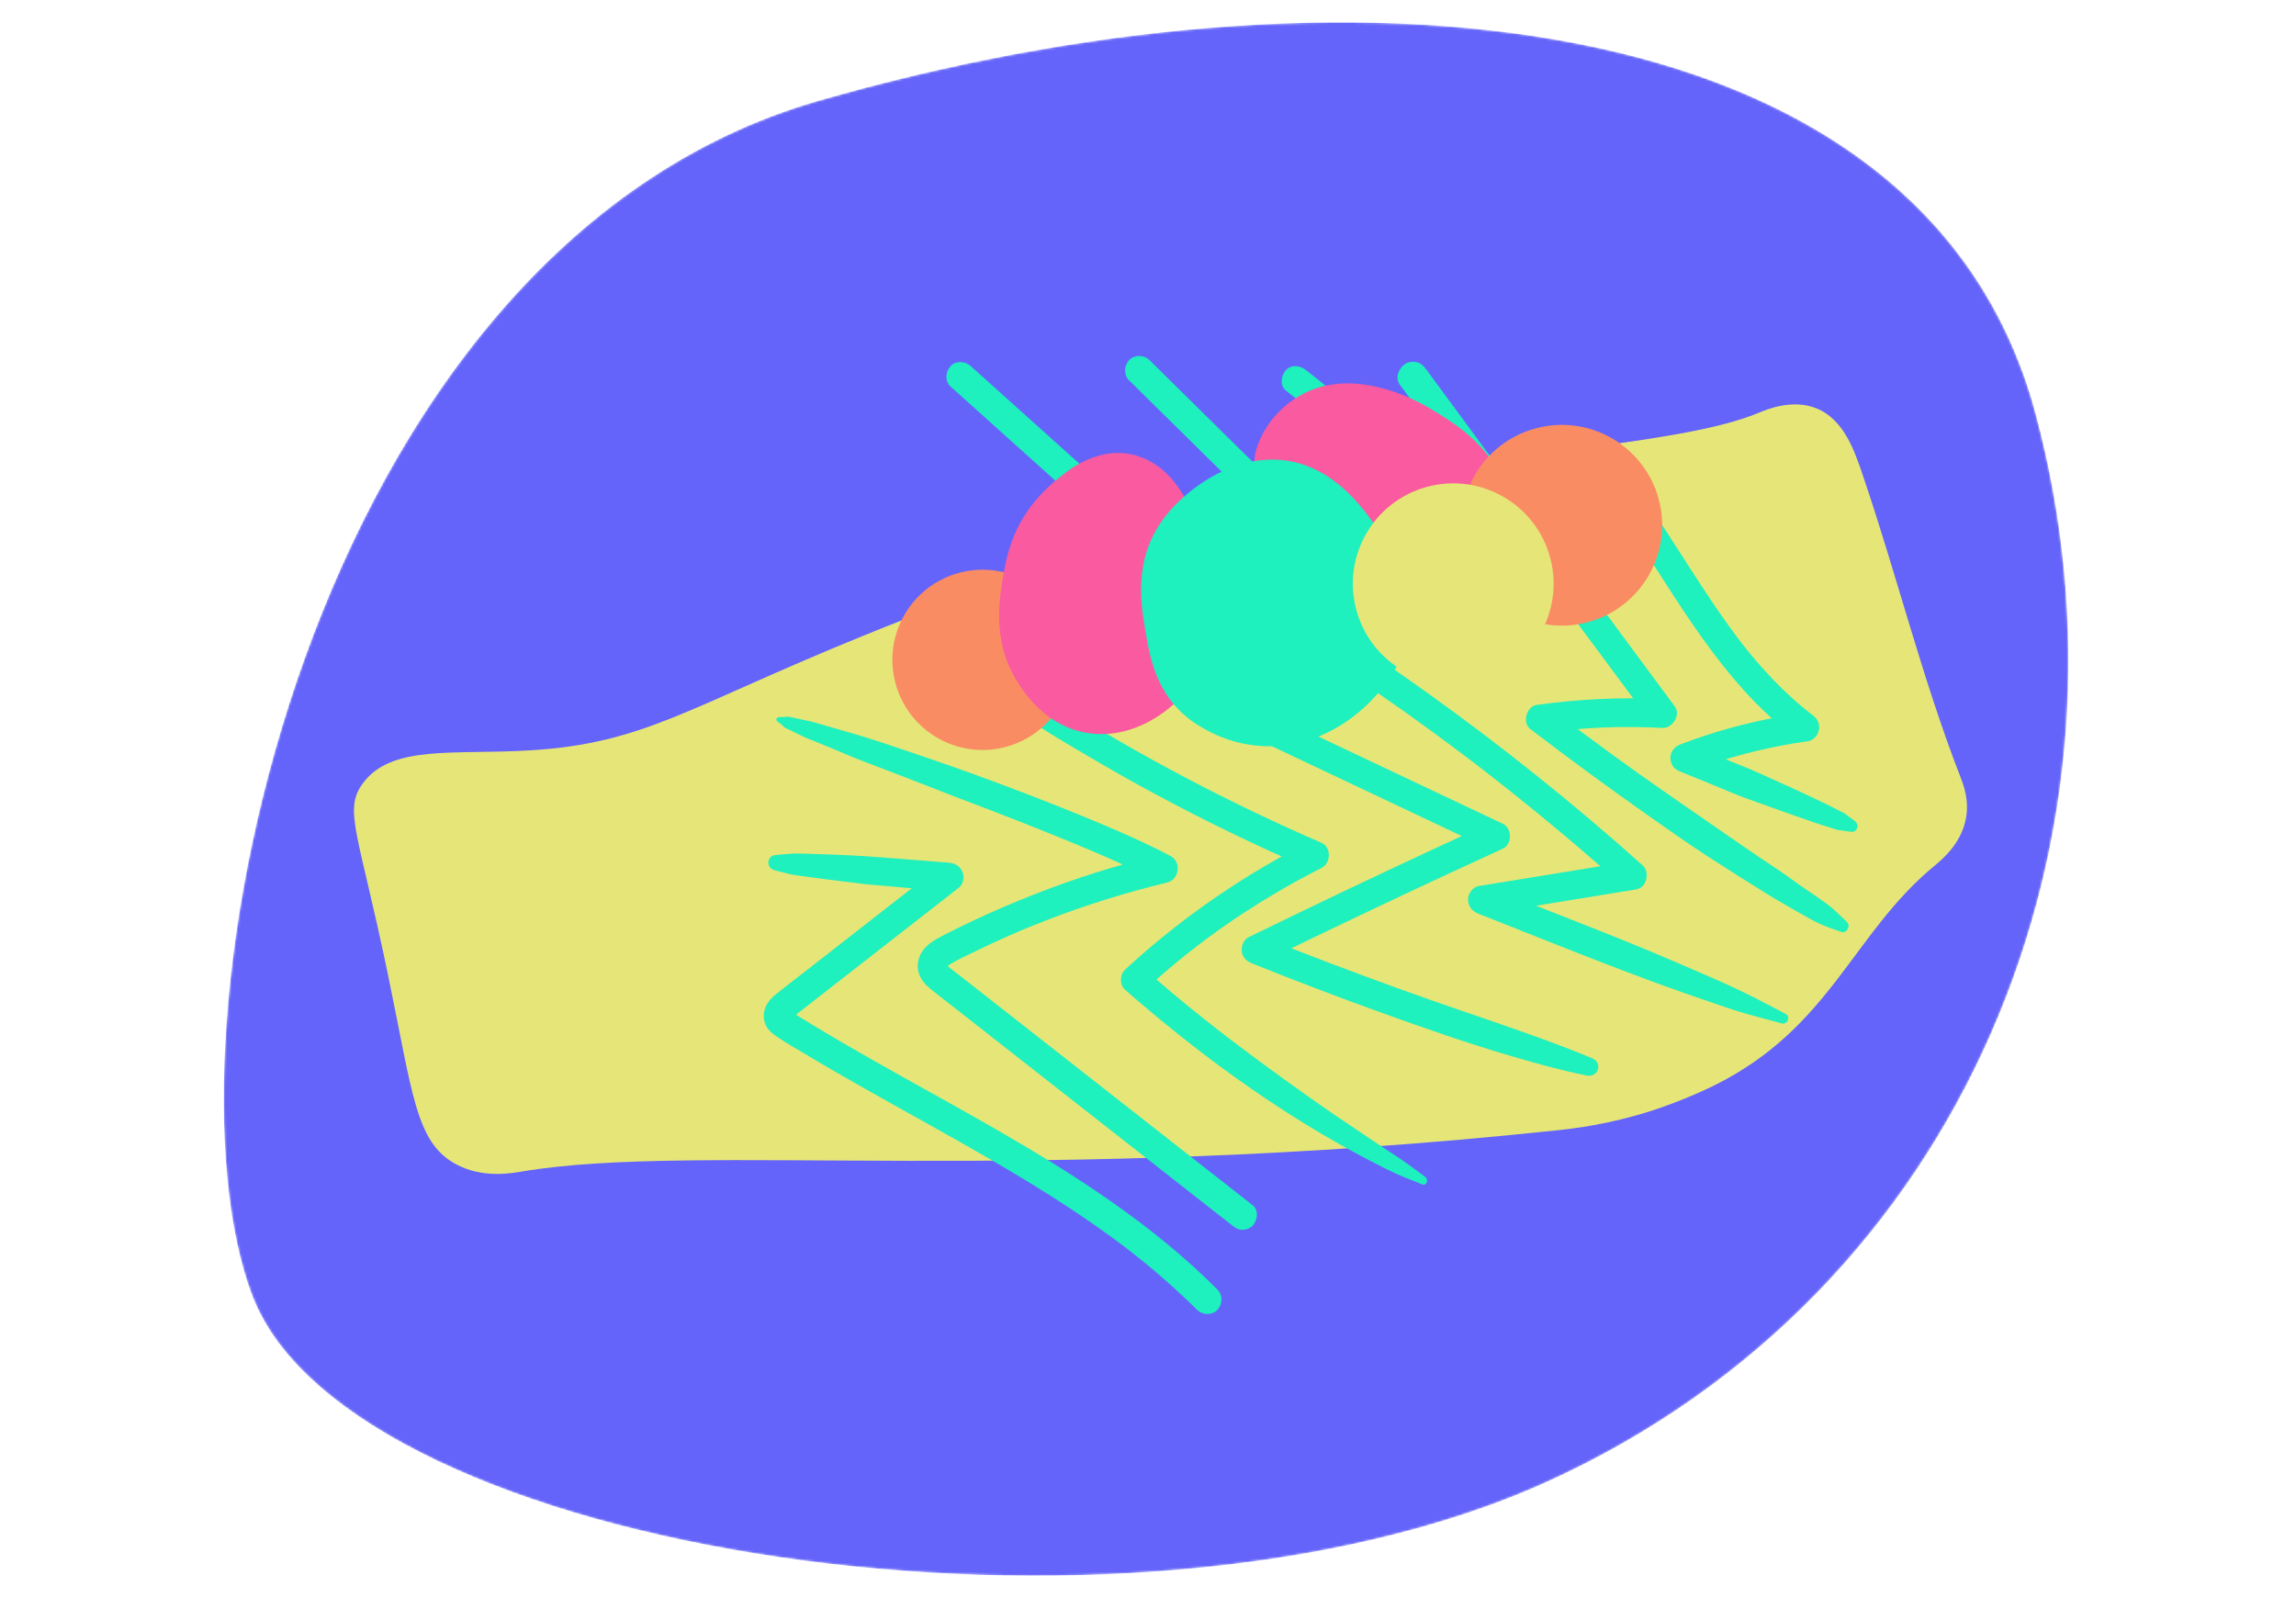
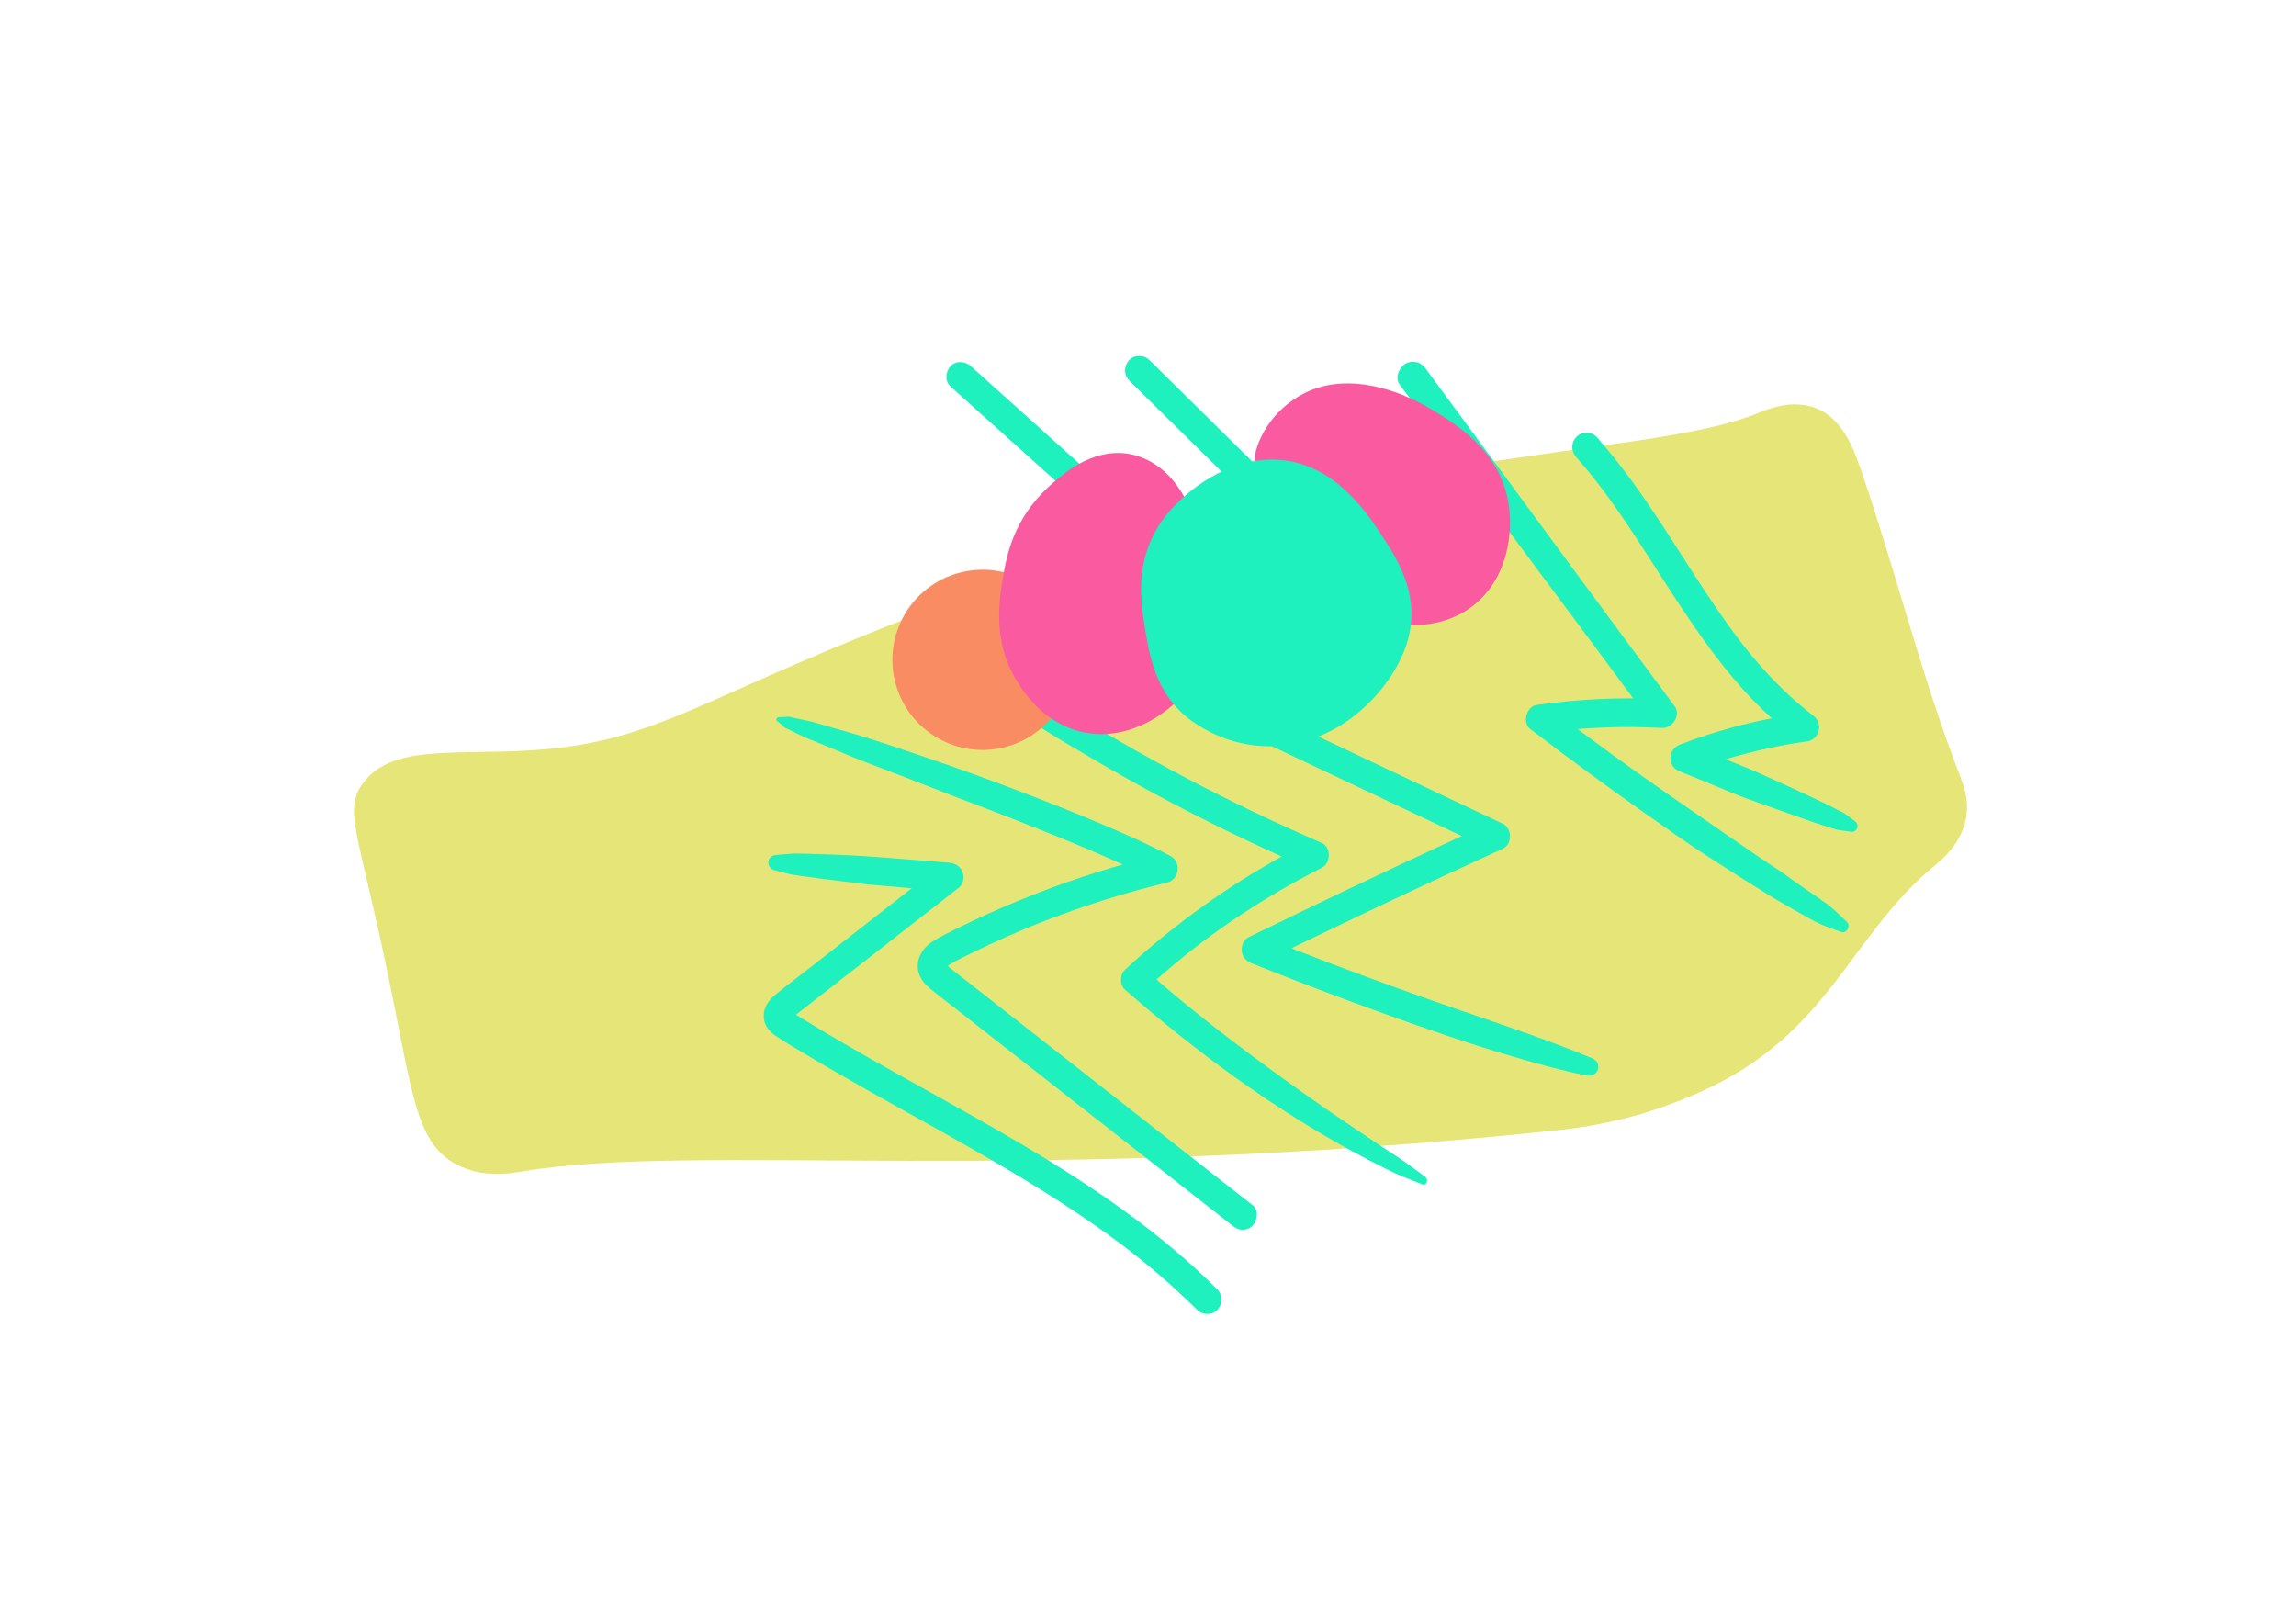
<svg xmlns="http://www.w3.org/2000/svg" width="1026" height="714" viewBox="0 0 1026 714" fill="none">
  <mask id="mask0_6078_2864" style="mask-type:alpha" maskUnits="userSpaceOnUse" x="100" y="10" width="825" height="695">
    <path d="M112.873 579.334C68.552 464.225 135.328 111.541 365.477 45.097C595.626 -21.348 859.031 -3.165 909.549 184.454C960.066 372.074 878.947 577.053 691.277 662.185C503.577 747.285 157.193 694.443 112.873 579.334Z" fill="#1EF0BE" />
  </mask>
  <g mask="url(#mask0_6078_2864)">
-     <path d="M112.873 579.335C68.552 464.226 135.328 111.542 365.477 45.097C595.626 -21.347 859.031 -3.165 909.549 184.455C960.066 372.074 878.947 577.053 691.277 662.185C503.577 747.285 157.193 694.444 112.873 579.335Z" fill="#6464FA" />
    <path d="M203.6 520.156C185.652 510.362 184.42 488.663 173.32 435.297C160.178 372.128 153.52 362.197 161.884 350.412C174.598 332.5 202.764 337.429 237.009 335.307C287.979 332.159 306.829 316.244 385.435 284.229C603.631 195.352 731.533 206.831 785.963 184.449C789.339 183.057 800.913 178.059 811.845 182.538C824.092 187.56 828.792 201.728 832.366 212.219C847.657 257.081 858.965 303.32 876.153 347.487C877.238 350.28 880.061 357.277 878.516 365.702C876.401 377.257 867.364 384.481 864.151 387.141C827.721 417.327 817.961 459.296 765.98 485.063C753.203 491.393 739.851 495.777 738.781 496.117C718.958 502.545 703.056 504.325 695.946 505.078C460.279 530.112 312.029 510.332 233.393 523.48C228.253 524.343 215.517 526.657 203.6 520.156Z" fill="#E6E678" />
    <path d="M825.289 411.958C823.399 410.196 821.572 408.373 819.662 406.634C817.473 404.651 815.083 402.943 812.644 401.284C808.26 398.285 803.849 395.32 799.575 392.167C795.3 389.015 790.635 386.126 786.191 383.099C781.746 380.072 777.454 377.12 773.109 374.101C755.619 361.951 738.006 350.002 720.793 337.459C715.947 333.928 711.121 330.374 706.316 326.797C703.99 325.063 701.662 323.321 699.349 321.566C698.116 320.638 696.884 319.71 695.657 318.771C695.079 318.332 694.501 317.894 693.922 317.455C693.71 317.29 693.489 317.128 693.276 316.963C694.414 317.837 692.976 316.734 692.851 316.634C691.898 320.221 690.945 323.809 689.994 327.404C690.533 327.331 691.08 327.255 691.618 327.182C691.977 327.13 692.346 327.084 692.706 327.041C691.995 327.134 691.875 327.148 692.356 327.09C693.446 326.958 694.528 326.827 695.618 326.695C697.879 326.435 700.149 326.207 702.426 326.005C706.876 325.61 711.325 325.313 715.787 325.128C724.778 324.748 733.783 324.816 742.775 325.295C747.343 325.542 751.269 319.554 748.363 315.619C733.88 296.07 719.392 276.532 704.97 256.94C690.547 237.349 676.135 217.764 661.714 198.181C653.576 187.123 645.434 176.056 637.287 165C636.199 163.52 635.034 162.379 633.206 161.876C631.571 161.428 629.394 161.639 627.952 162.575C625.127 164.404 623.235 168.854 625.517 171.911C640.061 191.426 654.604 210.941 669.146 230.447C683.69 249.962 698.226 269.478 712.722 289.015C720.908 300.051 729.092 311.079 737.273 322.126L742.86 312.45C724.077 311.448 705.298 312.413 686.673 315.011C682.103 315.651 680.137 322.965 683.816 325.781C701.143 339.011 718.711 351.92 736.552 364.455C745.254 370.568 753.959 376.76 762.884 382.548C771.809 388.336 780.987 394.144 790.126 399.803C795.237 402.971 800.527 405.877 805.742 408.866C808.56 410.486 811.04 411.869 813.754 413.064C816.668 414.348 819.731 415.326 822.718 416.422C825.255 417.355 827.169 413.714 825.291 411.967L825.289 411.958Z" fill="#1EF0BE" />
-     <path d="M797.967 453.112C789.649 448.694 781.35 444.316 772.768 440.404C764.279 436.538 755.666 432.909 747.078 429.202C729.475 421.592 711.556 414.652 693.718 407.62C683.858 403.731 673.989 399.845 664.131 395.964C664.121 400.096 664.111 404.228 664.094 408.362C686.445 404.722 708.799 401.089 731.151 397.448C735.933 396.672 737.415 389.735 734.008 386.678C703.28 359.156 671.019 333.357 637.474 309.346C628.141 302.666 618.697 296.131 609.164 289.727C608.646 293.649 608.129 297.572 607.617 301.484C628.819 293.782 650.741 288.174 673.031 284.736C677.365 284.071 678.681 278.597 676.908 275.288C659.134 242.097 635.672 211.893 608.144 186.225C600.309 178.914 592.131 171.978 583.654 165.414C581.005 163.368 577.098 162.678 574.574 165.464C572.466 167.783 571.782 172.344 574.623 174.542C589.523 186.093 603.515 198.817 616.359 212.619C622.668 219.392 628.7 226.424 634.439 233.685C634.736 234.067 635.031 234.44 635.328 234.821C636.024 235.698 634.415 233.63 635.544 235.099C636.249 236.009 636.948 236.93 637.646 237.85C639.154 239.839 640.642 241.851 642.104 243.869C644.796 247.596 647.424 251.385 649.957 255.216C655.659 263.826 660.943 272.698 665.818 281.795C667.111 278.648 668.401 275.494 669.694 272.347C647.403 275.785 625.484 281.402 604.28 289.095C598.957 291.026 597.936 297.636 602.733 300.852C619.707 312.236 636.377 324.074 652.708 336.367C653.707 337.118 654.706 337.869 655.697 338.623C656.109 338.938 656.53 339.251 656.942 339.565C657.142 339.716 658.21 340.528 657.375 339.892C659.525 341.532 661.669 343.181 663.804 344.833C667.751 347.888 671.67 350.967 675.57 354.078C683.523 360.409 691.392 366.852 699.173 373.398C707.882 380.732 716.478 388.203 724.966 395.8C725.919 392.213 726.872 388.626 727.823 385.03C705.472 388.671 683.118 392.304 660.766 395.944C658.126 396.377 655.904 399.498 656.008 402.102C656.122 405.173 657.964 407.249 660.737 408.34C695.6 422.083 730.351 436.404 765.886 448.327C770.871 449.995 775.869 451.811 780.944 453.189C786.02 454.567 791.108 455.96 796.2 457.333C798.685 458.006 800.322 454.359 797.967 453.112Z" fill="#1EF0BE" />
    <path d="M711.23 472.801C692.17 464.909 672.529 458.324 653.019 451.633C633.509 444.942 614.25 437.962 595.033 430.679C584.281 426.604 573.572 422.429 562.9 418.155C563.416 422.066 563.94 425.975 564.457 429.887C592.185 416.343 620.04 403.075 648.03 390.081C655.881 386.435 663.738 382.815 671.602 379.219C675.874 377.268 675.714 370.089 671.561 368.118C650.554 358.186 629.536 348.248 608.528 338.317C598.127 333.403 587.732 328.479 577.331 323.566C572.023 321.054 566.717 318.55 561.417 316.036C559.112 314.943 556.783 313.892 554.537 312.686C553.501 312.131 552.495 311.55 551.504 310.929C551.013 310.618 550.52 310.298 550.041 309.966C549.726 309.749 549.408 309.524 549.099 309.296C549.646 309.717 549.631 309.694 549.065 309.234C548.247 308.497 547.474 307.729 546.682 306.958C545.498 305.813 547.254 308.001 546.399 306.626C546.134 306.201 545.879 305.746 545.6 305.333C544.754 304.063 545.843 306.571 545.478 305.109C545.381 304.745 545.047 304.064 545.122 303.681C545.097 303.785 545.11 305.19 545.209 303.905C545.205 303.561 545.22 303.22 545.254 302.883C545.14 303.649 545.151 303.69 545.289 302.98C545.382 302.734 545.998 301.195 545.346 302.566C545.575 302.097 545.816 301.642 546.085 301.189C546.354 300.736 546.654 300.302 546.975 299.879C546.089 301.073 547.202 299.667 547.338 299.516C549.062 297.547 551.003 295.76 552.868 293.922C561.042 285.893 569.224 277.861 577.395 269.822C581.485 265.802 585.665 261.855 589.671 257.752C594.373 252.938 596.816 246.71 593.236 240.394C591.794 237.856 589.568 235.803 587.507 233.768C585.447 231.732 583.519 229.83 581.519 227.858C577.361 223.753 573.204 219.647 569.04 215.553C550.572 197.337 532.111 179.112 513.643 160.897C511.255 158.533 506.895 158.371 504.563 160.946C502.231 163.52 502.056 167.501 504.611 170.025C521.248 186.435 537.877 202.848 554.516 219.267C562.671 227.308 570.817 235.351 578.972 243.392C579.901 244.313 580.861 245.216 581.711 246.203C580.914 245.282 582.105 246.815 582.154 246.899C582.842 247.911 582.286 246.926 582.19 246.402C582.531 248.305 582.105 245.193 582.161 246.826L582.421 246.243C582.273 246.548 582.106 246.85 581.917 247.14C581.208 248.526 582.733 246.381 581.631 247.527C581.133 248.05 580.656 248.585 580.146 249.094C576.059 253.193 571.88 257.211 567.749 261.277C559.575 269.307 551.393 277.339 543.222 285.377C539.348 289.18 535.35 292.945 533.379 298.125C531.419 303.249 532.43 309.137 535.615 313.547C541.999 322.391 553.134 326.274 562.633 330.765C573.248 335.781 583.854 340.799 594.469 345.815C618.024 356.951 641.587 368.085 665.144 379.23C665.128 375.53 665.12 371.829 665.103 368.129C637.035 380.967 609.105 394.086 581.291 407.476C573.505 411.228 565.723 414.997 557.949 418.799C555.692 419.9 554.586 422.819 554.891 425.148C555.245 427.889 557.035 429.545 559.506 430.531C578.558 438.16 597.728 445.5 617.041 452.447C636.396 459.419 655.807 466.207 675.547 472.003C686.658 475.264 697.73 478.35 709.09 480.623C711.244 481.056 713.478 479.997 714.08 477.779C714.72 475.437 713.269 473.628 711.236 472.79L711.23 472.801Z" fill="#1EF0BE" />
    <path d="M636.932 525.929C632.76 522.927 628.726 519.745 624.413 516.949C620.101 514.152 615.875 511.315 611.631 508.473C603.152 502.796 594.688 497.107 586.349 491.224C569.55 479.367 553.599 467.7 537.924 455.241C529.002 448.141 520.261 440.824 511.687 433.303C511.7 436.295 511.719 439.276 511.732 442.268C530.125 425.341 549.733 410.933 571.497 398.217C577.779 394.54 584.179 391.07 590.671 387.78C594.705 385.733 595.015 378.588 590.63 376.679C549.75 358.966 510.197 338.204 472.491 314.475C470.338 313.12 468.162 311.78 466.039 310.373C466.039 310.373 464.377 309.099 465.215 309.814C465.18 309.779 463.693 308.299 464.535 309.261C463.348 307.904 464.522 309.211 464.449 309.169C464.516 309.983 464.542 310.012 464.529 309.271C464.415 310.037 464.447 310.055 464.628 309.342L464.42 309.823C464.585 309.478 464.778 309.142 464.974 308.815C465.176 308.477 465.399 308.152 465.633 307.832C464.867 308.879 466.085 307.339 466.147 307.269C466.581 306.772 467.035 306.287 467.482 305.804C469.562 303.545 471.653 301.292 473.733 299.033C481.977 290.108 490.221 281.182 498.473 272.254C502.458 267.943 506.45 263.621 510.435 259.31C514.641 254.763 519.413 249.913 518.082 243.127C516.919 237.2 511.441 233.36 507.216 229.565C502.676 225.492 498.135 221.409 493.604 217.333C473.678 199.429 453.741 181.519 433.814 163.615C431.318 161.378 427.142 161.008 424.734 163.665C422.489 166.136 422.109 170.341 424.783 172.743C442.738 188.881 460.691 205.009 478.654 221.144C483.09 225.131 487.537 229.123 491.973 233.109C496.409 237.096 500.781 240.745 504.893 244.845C505.907 245.849 504.923 244.394 505.498 245.648C506.11 246.973 505.557 245.899 505.541 245.61C505.509 244.795 506.041 244.829 505.486 245.403C506.325 244.532 505.305 245.656 505.138 245.958C504.345 247.464 505.841 245.273 504.692 246.573C504.427 246.875 504.164 247.184 503.889 247.48C502.68 248.823 501.443 250.129 500.219 251.449C496.234 255.76 492.243 260.082 488.257 264.393C480.013 273.319 471.77 282.245 463.517 291.173C459.924 295.06 455.303 299.018 453.06 303.908C451.726 306.836 451.234 309.962 452.221 313.083C453.352 316.643 456.086 319.074 459.065 321.129C468.089 327.351 477.707 332.882 487.147 338.443C496.694 344.073 506.342 349.516 516.101 354.779C538.314 366.762 561.053 377.763 584.207 387.802C584.191 384.102 584.183 380.4 584.166 376.701C560.95 388.46 539.134 402.732 518.984 419.19C513.414 423.74 507.997 428.461 502.713 433.351C500.312 435.571 500.258 440.132 502.758 442.315C533.984 469.58 567.604 494.43 604.021 514.34C609.141 517.142 614.332 519.81 619.538 522.438C624.732 525.051 630.116 527.118 635.526 529.248C637.577 530.054 638.436 527.042 636.91 525.944L636.932 525.929Z" fill="#1EF0BE" />
    <path d="M347.288 322.238C348.237 323.003 349.178 323.77 350.127 324.535L349.484 323.422C349.783 324.538 350.606 325.328 351.726 325.604C350.777 325.371 351.774 325.653 352.09 325.808C352.712 326.111 353.334 326.414 353.954 326.708C355.472 327.445 356.974 328.256 358.528 328.93C358.959 329.116 359.208 329.483 358.48 328.748C359.042 329.324 359.787 329.558 360.51 329.843C360.995 330.032 361.474 330.232 361.951 330.423C362.936 330.824 363.929 331.222 364.916 331.631C366.009 332.074 367.111 332.514 368.198 332.967C368.267 332.993 368.576 333.087 368.598 333.135L368.282 333.015C367.62 332.759 367.86 332.863 368.993 333.321C369.269 333.424 369.543 333.519 369.821 333.631C370.417 333.87 371.004 334.111 371.594 334.361C371.883 334.479 372.161 334.59 372.449 334.708C372.589 334.768 372.738 334.825 372.878 334.885C373.552 335.183 371.107 334.164 372.874 334.904C372.813 334.876 374.231 335.569 373.317 335.069C372.674 334.719 373.127 334.987 373.317 335.069C373.645 335.203 373.976 335.344 374.298 335.489C375.576 336.023 376.848 336.569 378.128 337.112C381.158 338.4 384.194 339.607 387.272 340.776C393.278 343.048 399.291 345.345 405.282 347.656C411.834 350.181 418.375 352.726 424.913 355.298C425.311 355.457 425.708 355.617 426.113 355.774C426.479 355.915 427.197 356.148 425.548 355.518C426.148 355.738 426.728 356.017 427.319 356.239C428.178 356.568 429.035 356.887 429.892 357.207C431.56 357.841 433.236 358.473 434.903 359.108C438.308 360.402 441.704 361.698 445.096 363.014C451.76 365.588 458.416 368.2 465.047 370.854C468.283 372.149 471.516 373.462 474.738 374.77C476.329 375.416 477.931 376.068 479.516 376.724C480.254 377.031 480.99 377.33 481.728 377.638C482.096 377.787 482.456 377.939 482.826 378.097C483.006 378.172 483.186 378.248 483.374 378.322C484.332 378.721 483.064 378.192 482.805 378.084C493.264 382.486 503.72 386.977 513.823 392.166C514.809 392.672 515.79 393.19 516.762 393.709C517.28 389.786 517.798 385.864 518.309 381.952C499.408 386.529 480.827 392.367 462.721 399.452C453.312 403.134 444.015 407.105 434.878 411.405C430.493 413.466 426.147 415.605 421.838 417.815C417.957 419.803 413.755 422.081 411.575 426.05C410.128 428.688 409.673 431.787 410.532 434.694C411.391 437.601 413.32 439.875 415.563 441.729C419.37 444.856 423.33 447.827 427.202 450.865C435.045 457.014 442.887 463.162 450.73 469.311C466.415 481.608 482.109 493.902 497.794 506.199C513.48 518.496 529.173 530.791 544.859 543.088C546.822 544.627 548.785 546.165 550.738 547.698C552.106 548.767 553.404 549.544 555.207 549.558C556.804 549.564 558.732 548.852 559.818 547.648C561.933 545.319 562.596 540.781 559.77 538.57C544.501 526.604 529.23 514.63 513.97 502.663C498.701 490.697 483.431 478.723 468.17 466.756C460.607 460.825 453.045 454.894 445.476 448.973C441.627 445.955 437.77 442.939 433.919 439.912C432.025 438.434 430.137 436.946 428.244 435.469C426.493 434.095 424.594 432.796 423.039 431.192C422.878 431.023 422.23 430.257 422.809 430.997C423.388 431.737 422.894 431.018 422.802 430.937C422.675 430.829 422.371 430.024 422.754 430.958C423.114 431.837 422.841 431.148 422.804 430.945C423.075 432.388 422.886 431.88 422.914 431.456C422.919 431.34 422.672 432.965 422.793 432.295C422.816 432.182 422.943 431.927 422.916 431.828L422.523 432.74C422.589 432.589 422.673 432.442 422.76 432.304C422.818 432.253 423.014 431.961 423.03 431.886C423.004 431.99 422.111 432.824 422.563 432.525C422.871 432.319 423.171 431.919 423.435 431.645C424.214 430.851 422.34 432.39 423.276 431.749C423.687 431.462 424.108 431.181 424.533 430.916C428.239 428.638 432.302 426.832 436.216 424.932C440.496 422.846 444.806 420.841 449.159 418.894C451.297 417.941 453.439 417.003 455.587 416.091C456.063 415.884 456.542 415.685 457.02 415.485C457.338 415.347 457.655 415.209 457.975 415.079C457.925 415.092 456.882 415.531 457.585 415.245C458.711 414.784 459.827 414.317 460.955 413.864C478.485 406.748 496.487 400.799 514.793 396.053C517.064 395.462 519.34 394.897 521.622 394.347C526.947 393.053 528.053 385.207 523.169 382.59C513.547 377.441 503.522 373.039 493.478 368.765C480.385 363.199 467.163 357.978 453.861 352.92C440.481 347.839 427.045 342.977 413.493 338.376C401.674 334.356 389.878 330.224 377.868 326.849C373.297 325.566 368.741 324.208 364.169 322.89C363.699 322.759 363.23 322.628 362.767 322.486C362.391 322.374 362.07 322.301 361.678 322.228C360.087 321.946 362.446 322.448 361.653 322.235C361.52 322.2 361.372 322.178 361.23 322.145C360.357 321.962 359.482 321.771 358.609 321.589C357.123 321.269 355.628 320.952 354.145 320.64C352.942 320.387 351.667 319.86 350.553 320.699L351.81 320.362C350.533 320.394 349.257 320.426 347.983 320.466C347.146 320.487 346.476 321.658 347.234 322.271L347.288 322.238Z" fill="#1EF0BE" />
    <path d="M828.773 366.838C827.6 365.965 826.83 365.373 825.676 364.54C825.413 364.353 825.156 364.156 824.896 363.977L824.742 363.868C825.23 364.234 825.028 364.075 824.128 363.395C823.467 363.013 822.74 362.712 822.063 362.371C819.772 361.23 817.523 359.98 815.204 358.9C810.432 356.67 805.702 354.366 800.91 352.194C796.119 350.022 791.54 347.953 786.859 345.831C781.664 343.475 776.334 341.411 771.05 339.256C765.766 337.101 760.048 334.778 754.547 332.539C754.537 336.671 754.527 340.803 754.51 344.937C767.967 339.825 781.862 335.88 796.002 333.182C800.049 332.407 804.116 331.743 808.2 331.172C809.19 331.03 810.415 330.179 811.108 329.489C812.09 328.49 812.66 327.212 812.851 325.84C813.014 324.662 812.874 323.61 812.411 322.511C811.82 321.101 810.977 320.334 809.753 319.404C809.584 319.272 809.408 319.142 809.242 319.018L810.546 320.016C800.88 312.654 792.204 304.088 784.347 294.842C782.107 292.208 779.934 289.521 777.809 286.785L778.834 288.096C769.903 276.595 761.938 264.4 754.076 252.16C746.214 239.921 738.354 227.485 729.741 215.651C724.62 208.613 719.236 201.753 713.46 195.245C711.225 192.725 706.602 192.838 704.38 195.295C701.917 198.011 702.041 201.681 704.429 204.374C707.731 208.097 710.895 211.936 713.958 215.856L712.933 214.545C724.587 229.526 734.611 245.67 744.88 261.598C755.295 277.744 766.069 293.776 778.923 308.108C786.338 316.365 794.473 323.835 803.33 330.527C803.847 326.604 804.365 322.682 804.877 318.77C790.619 320.765 776.54 323.988 762.84 328.43C758.926 329.7 755.039 331.069 751.187 332.536C749.81 333.055 748.699 333.672 747.789 334.873C746.976 335.941 746.378 337.316 746.429 338.693C746.473 339.851 746.772 340.967 747.312 341.992C748.138 343.552 749.617 344.308 751.158 344.932C756.063 346.932 760.966 348.923 765.871 350.923C770.777 352.923 775.628 355.052 780.597 356.858C790.393 360.409 800.197 363.887 810.033 367.322C812.82 368.294 815.654 369.112 818.466 370.016C819.136 370.235 819.813 370.444 820.483 370.663C821.047 370.849 821.414 370.927 822.077 370.989C821.314 370.919 822.527 371.046 822.572 371.051C824.207 371.296 825.824 371.509 827.468 371.724C828.59 371.876 829.724 370.818 830.002 369.805C830.335 368.599 829.73 367.565 828.788 366.86L828.773 366.838Z" fill="#1EF0BE" />
    <path d="M345.821 388.797C348.243 389.433 350.65 390.082 353.083 390.662C354.303 390.946 355.565 391.06 356.806 391.259C357.177 391.319 357.539 391.382 357.916 391.431L358.561 391.524C358.134 391.453 358.095 391.437 358.447 391.493C359.148 391.562 359.856 391.691 360.555 391.787C365.904 392.534 371.253 393.21 376.605 393.867C379.135 394.182 381.674 394.494 384.202 394.8C384.826 394.881 385.472 395.009 386.1 395.036C385.759 395.021 384.497 394.81 386.246 395.05C386.751 395.118 387.255 395.178 387.762 395.22C389.106 395.338 390.457 395.455 391.801 395.573C396.865 396.015 401.931 396.465 407.003 396.905C412.704 397.407 418.4 397.927 424.102 398.402C422.594 394.757 421.093 391.109 419.585 387.464C400.122 402.648 380.649 417.826 361.187 433.01C356.355 436.777 351.471 440.478 346.693 444.31C344.359 446.185 342.153 448.77 341.531 451.772C341.055 454.097 341.293 456.408 342.41 458.528C343.406 460.424 344.968 461.724 346.681 462.922C350.932 465.886 355.524 468.439 359.961 471.105C364.398 473.771 368.982 476.459 373.524 479.088C391.755 489.639 410.257 499.711 428.584 510.094C446.774 520.391 464.823 530.991 482.173 542.656C486.464 545.538 490.713 548.494 494.908 551.517C496.943 552.992 498.972 554.477 500.981 555.986C501.513 556.384 502.037 556.784 502.558 557.176C503.425 557.83 502.28 556.967 502.19 556.894C502.495 557.14 502.815 557.373 503.137 557.615C504.184 558.415 505.226 559.226 506.259 560.039C514.329 566.375 522.137 573.056 529.574 580.137C531.382 581.859 533.207 583.576 534.967 585.347C537.341 587.723 541.727 587.851 544.047 585.297C546.367 582.744 546.533 578.765 543.998 576.219C529.355 561.525 513.164 548.53 496.181 536.652C479.199 524.773 461.774 514.254 443.987 504.036C426.013 493.717 407.805 483.815 389.783 473.579C380.772 468.462 371.801 463.262 362.943 457.891C360.764 456.57 358.59 455.238 356.431 453.894C355.421 453.27 354.418 452.634 353.417 452.008C352.319 451.318 354.274 452.824 353.68 452.23C353.486 452.034 353.153 451.848 353.04 451.595C353.383 452.309 353.774 452.382 354.034 453.287C353.712 452.15 354.122 454.938 354.12 453.804L353.988 454.868C354.134 454.421 354.098 454.484 353.871 455.058C353.41 456.148 353.871 455.191 353.982 454.976C354.211 454.542 354.691 454.413 353.575 455.474C353.738 455.324 353.872 455.129 354.031 454.962C354.878 454.053 355.864 453.302 356.846 452.533C359.279 450.632 361.714 448.739 364.147 446.838C383.302 431.895 402.46 416.962 421.615 402.019C423.982 400.171 426.358 398.321 428.725 396.472C429.488 395.878 430.11 394.56 430.354 393.652C430.733 392.257 430.578 390.818 430.031 389.503C429.007 387.039 426.812 385.758 424.208 385.534C414.154 384.692 404.094 383.932 394.043 383.134C383.991 382.336 373.931 381.903 363.875 381.62C361.027 381.541 358.176 381.419 355.318 381.405C353.968 381.395 352.626 381.613 351.277 381.673C349.684 381.745 348.54 381.91 346.757 382.069C344.974 382.228 343.595 383.235 343.382 385.02C343.18 386.678 344.154 388.331 345.833 388.776L345.821 388.797Z" fill="#1EF0BE" />
    <path d="M449.476 333.769C470.963 328.011 483.716 305.928 477.959 284.444C472.203 262.961 450.117 250.212 428.629 255.97C407.142 261.727 394.389 283.811 400.146 305.294C405.902 326.778 427.988 339.527 449.476 333.769Z" fill="#FA8C64" />
    <path d="M484.045 327.199C465.57 323.279 456.263 307.465 453.773 303.232C443.292 285.42 446.555 267.134 448.651 255.371C451.124 241.514 456.493 226.128 475.252 211.921C477.388 210.303 492.399 197.889 509.552 204.184C532.584 212.642 537.295 243.157 539.255 255.862C541.347 269.426 544.62 290.605 530.598 308.23C521.271 319.962 503.362 331.283 484.041 327.183L484.045 327.199Z" fill="#FA5AA0" />
    <path d="M658.464 270.53C643.632 282.223 625.522 279.269 620.674 278.476C600.274 275.143 588.296 260.94 580.595 251.812C571.516 241.05 557.668 224.628 560.843 203.201C561.232 200.553 565.057 185.953 580.871 176.798C602.109 164.505 627.888 175.87 638.914 182.486C650.68 189.55 669.056 200.577 673.652 222.624C676.706 237.295 673.958 258.297 658.453 270.525L658.464 270.53Z" fill="#FA5AA0" />
    <path d="M580.337 331.915C557.406 337.297 540.595 327.216 536.104 324.512C517.176 313.146 514.008 294.641 511.979 282.735C509.578 268.713 505.923 247.3 523.119 227.858C525.249 225.453 540.908 208.213 563.201 205.678C593.14 202.272 610.201 228.202 617.303 238.997C624.885 250.523 636.727 268.52 627.162 291.668C620.794 307.065 604.317 326.278 580.337 331.915Z" fill="#1EF0BE" />
-     <path d="M709.518 278.049C733.449 271.637 747.652 247.042 741.241 223.116C734.829 199.189 710.232 184.991 686.301 191.403C662.371 197.815 648.168 222.41 654.579 246.337C660.99 270.263 685.587 284.461 709.518 278.049Z" fill="#FA8C64" />
-     <path d="M661.001 304.178C684.932 297.765 699.135 273.171 692.723 249.244C686.312 225.317 661.715 211.119 637.784 217.532C613.853 223.944 599.651 248.538 606.062 272.465C612.473 296.392 637.07 310.59 661.001 304.178Z" fill="#E6E678" />
  </g>
</svg>